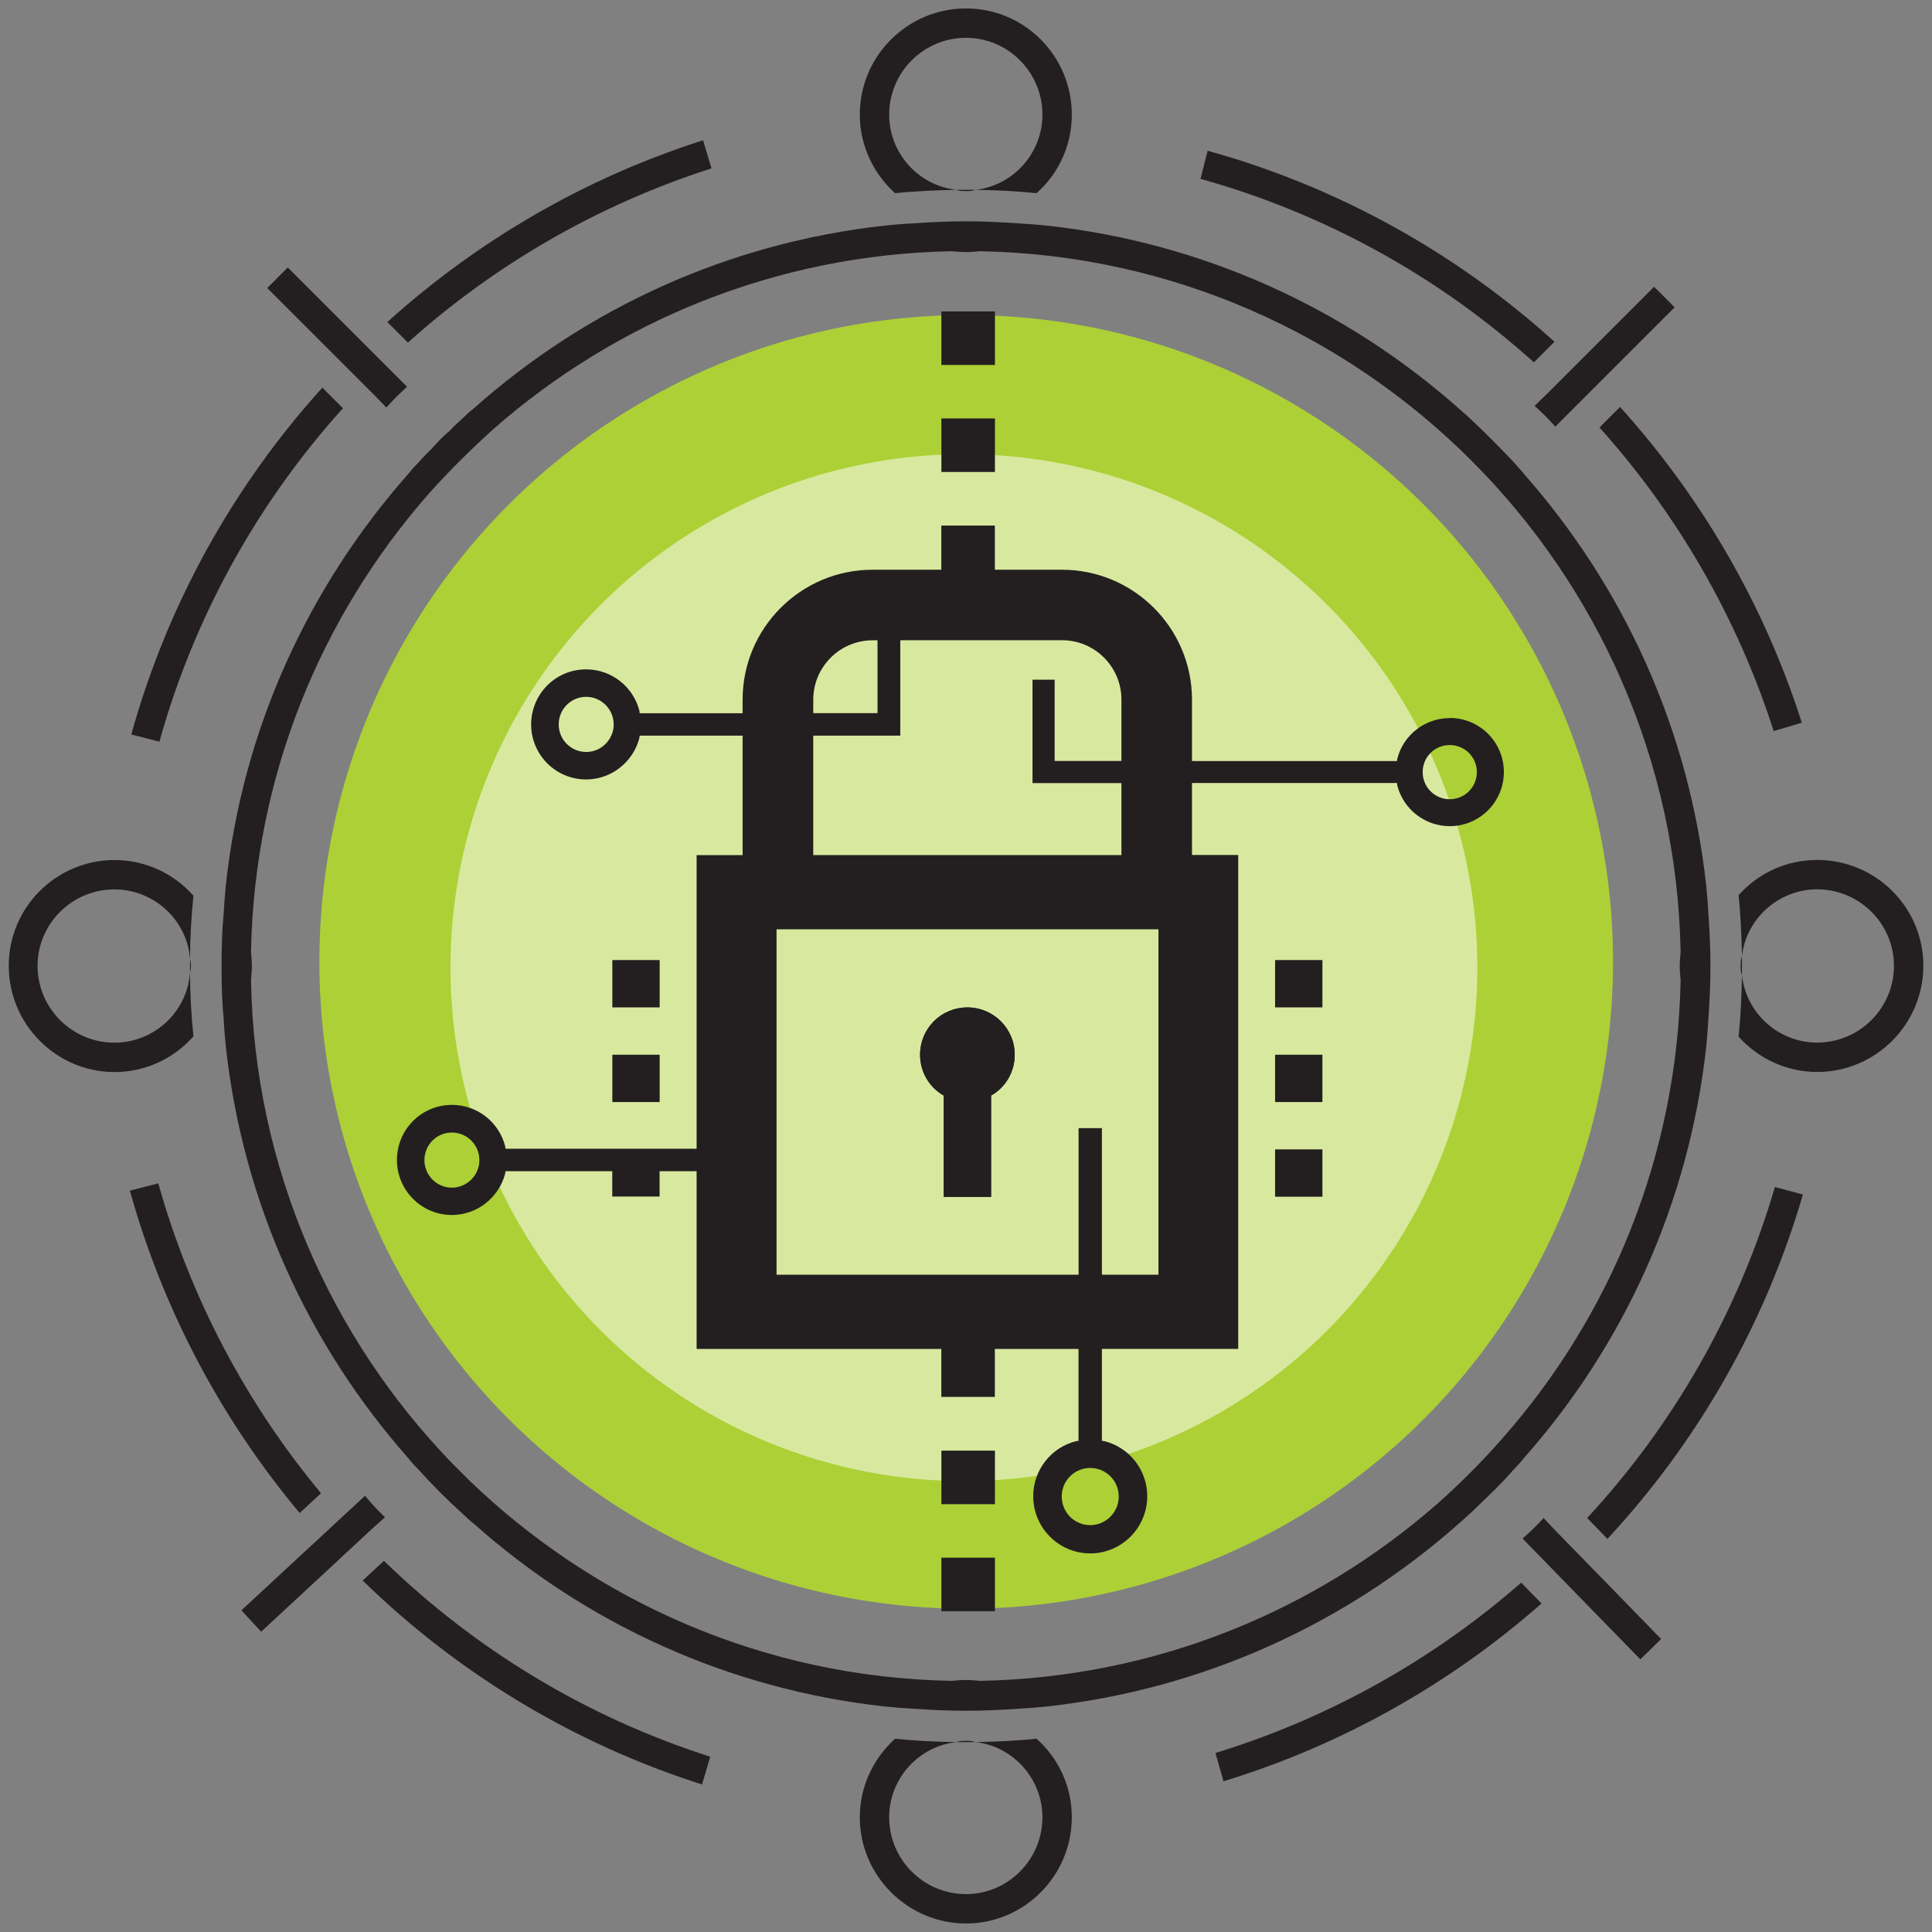
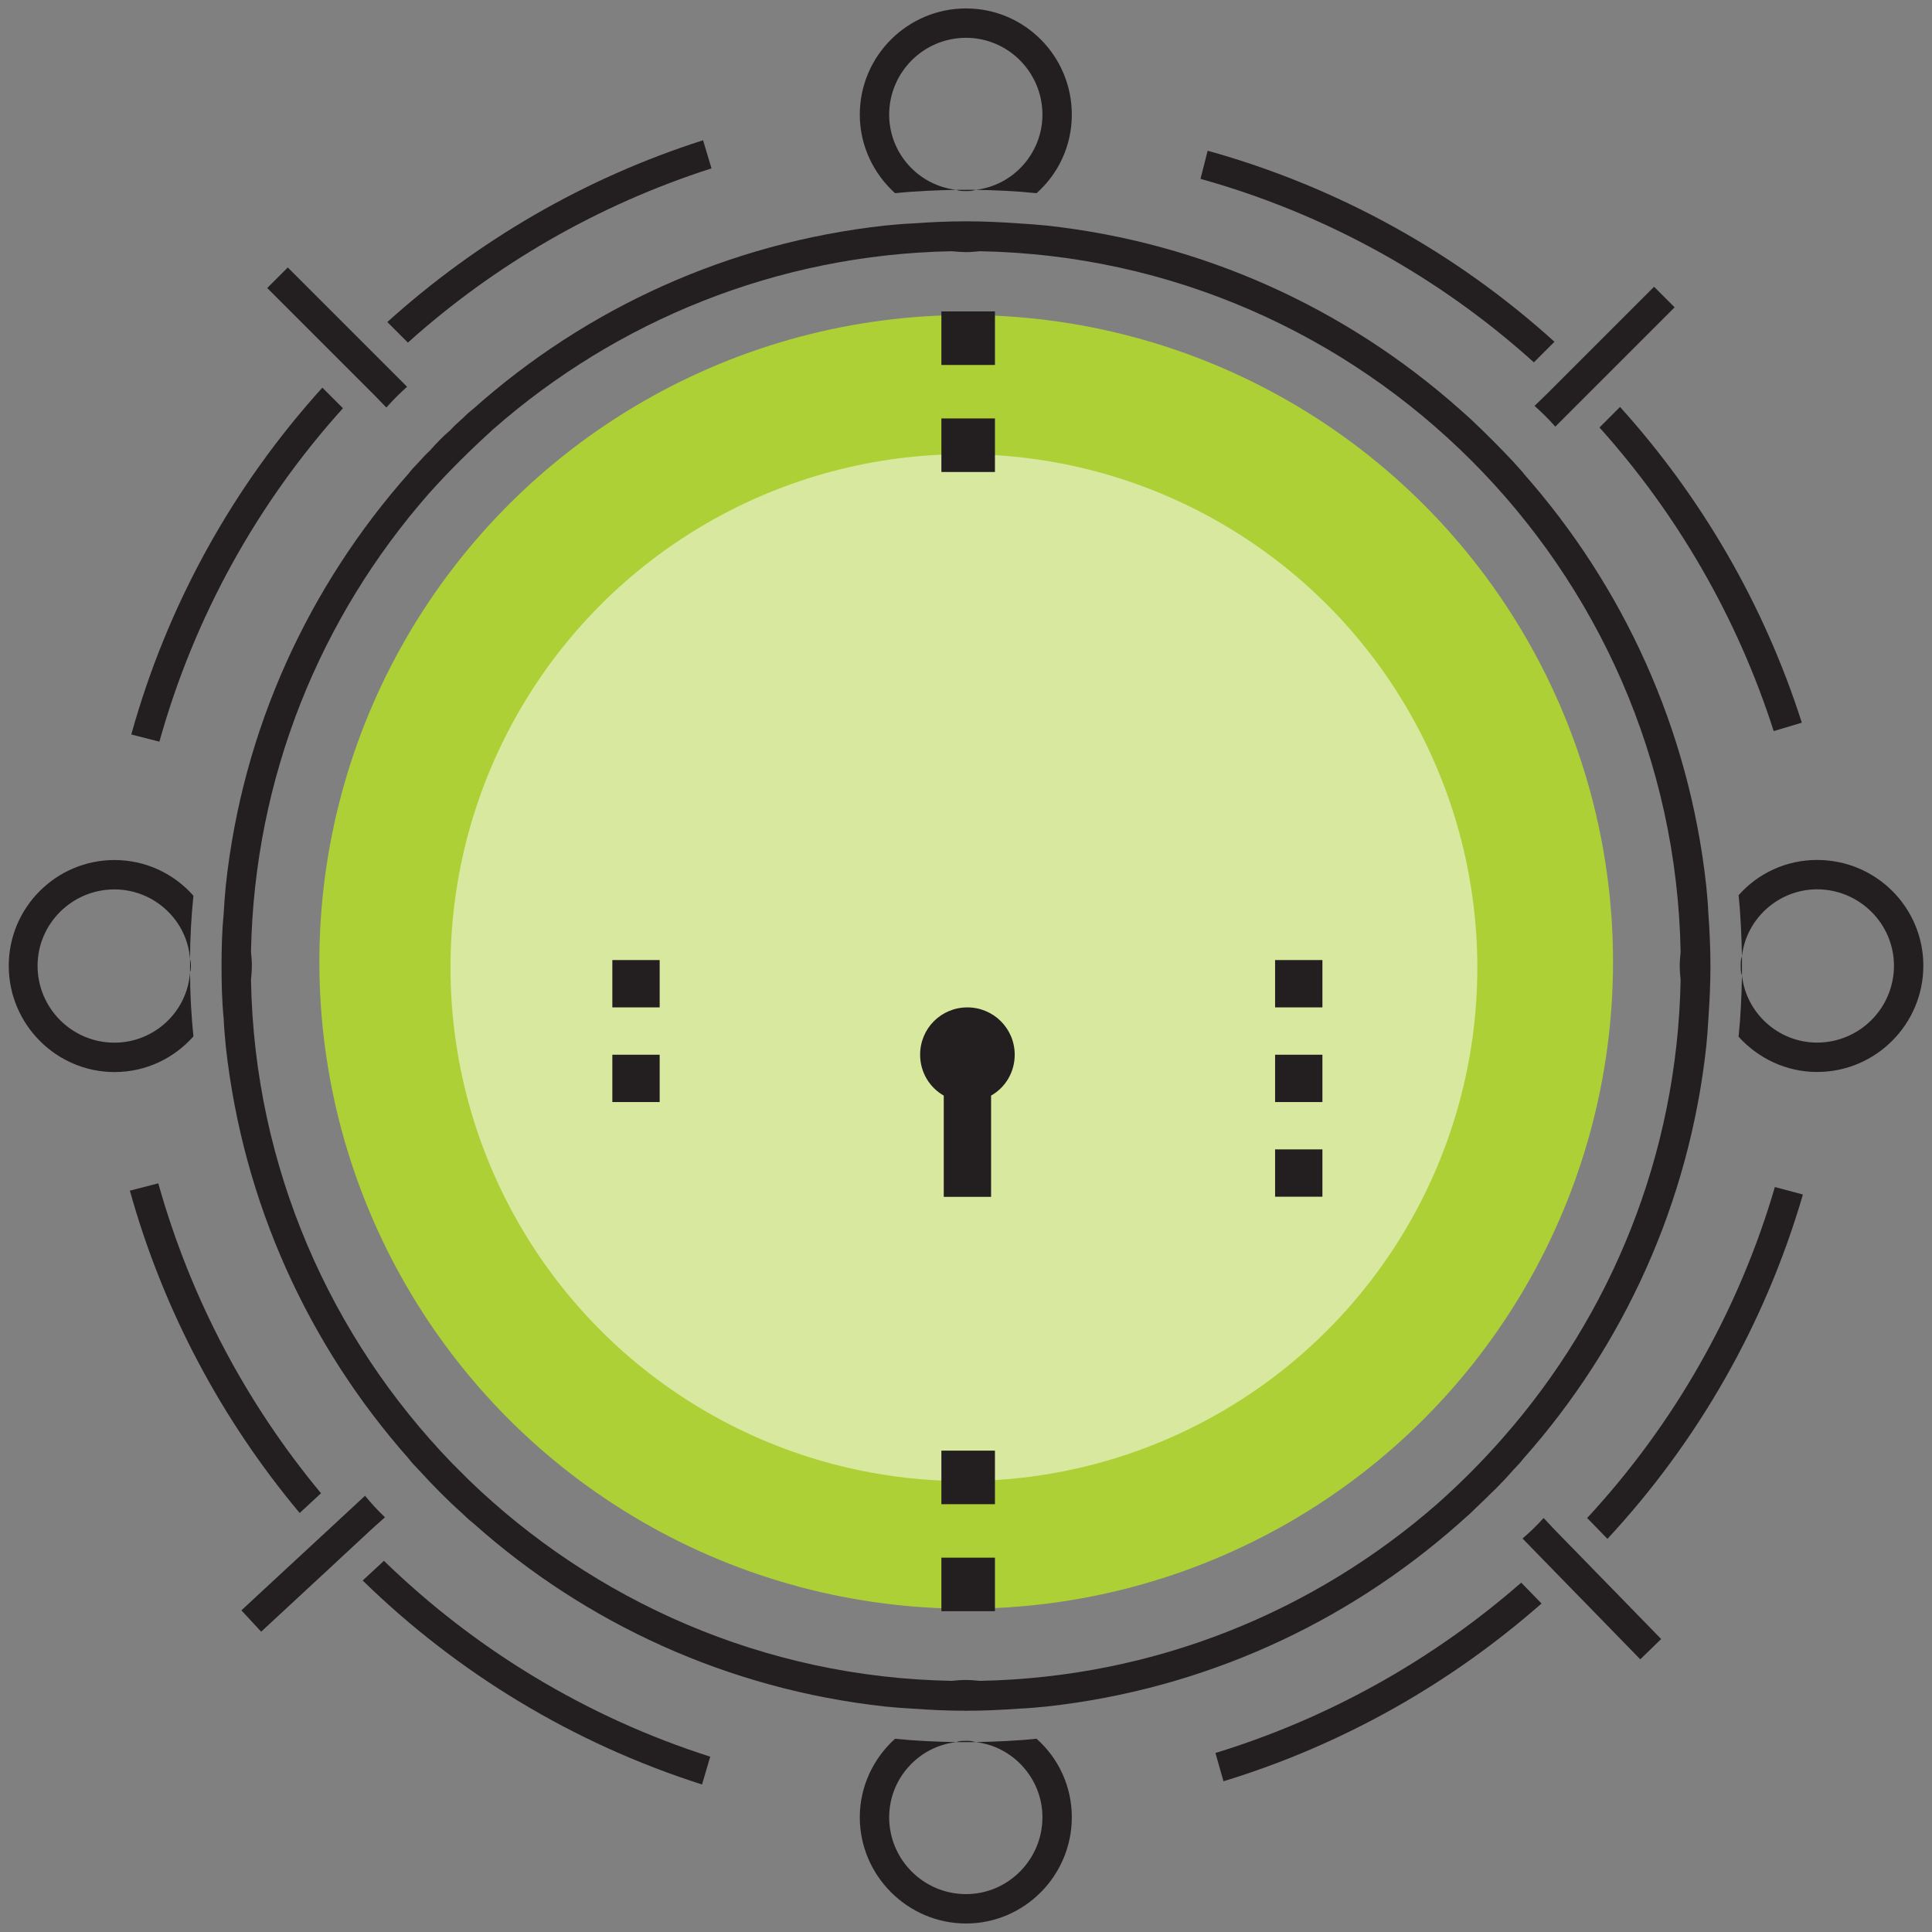
<svg xmlns="http://www.w3.org/2000/svg" id="a" viewBox="0 0 24.531 24.531">
  <rect x="0" y="0" width="24.531" height="24.531" fill="#808080" stroke="none" />
  <path d="M12.143,2.41c-.48-.053-.853-.464-.853-.954,0-.538.437-.976.976-.976.533,0,.97.437.97.976,0,.49-.373.901-.848.954.261.005.517.016.773.043.277-.245.448-.602.448-.997,0-.746-.602-1.349-1.343-1.349s-1.349.602-1.349,1.349c0,.395.176.752.448.997.256-.027.517-.037.778-.043Z" fill="#231f20" />
  <path d="M12.388,22.12c.474.053.848.464.848.954,0,.538-.437.976-.97.976-.538,0-.976-.437-.976-.976,0-.49.373-.901.853-.954-.261-.005-.522-.016-.778-.043-.272.245-.448.602-.448.997,0,.741.608,1.349,1.349,1.349s1.343-.608,1.343-1.349c0-.395-.171-.752-.448-.997-.256.027-.512.037-.773.043Z" fill="#231f20" />
  <path d="M23.072,10.919c-.395,0-.752.171-.997.448.027.256.037.512.043.773.053-.474.464-.848.954-.848.538,0,.976.437.976.97,0,.538-.437.976-.976.976-.49,0-.901-.373-.954-.853-.005.261-.016.522-.043.778.245.272.602.448.997.448.746,0,1.349-.608,1.349-1.349s-.602-1.343-1.349-1.343Z" fill="#231f20" />
  <path d="M2.413,12.343c-.032.501-.453.896-.96.896-.538,0-.976-.437-.976-.976,0-.533.437-.97.976-.97.506,0,.928.395.96.89,0-.272.016-.544.043-.81-.245-.277-.602-.453-1.002-.453-.741,0-1.343.602-1.343,1.343s.602,1.349,1.343,1.349c.4,0,.757-.176,1.002-.453-.027-.267-.043-.538-.043-.816Z" fill="#231f20" />
  <path d="M19.345,6.009c-.043-.048-.091-.101-.133-.149-.176-.187-.357-.368-.544-.544-.048-.043-.101-.091-.149-.133-1.429-1.264-3.236-2.101-5.23-2.319-.112-.011-.229-.021-.347-.027-.224-.016-.448-.027-.677-.027s-.459.011-.682.027c-.117.005-.235.016-.346.027-1.994.219-3.801,1.056-5.225,2.325-.048.037-.101.085-.149.133-.048.043-.096.085-.144.139-.096.08-.181.171-.261.261-.053.048-.096.096-.139.144-.048.048-.096.101-.133.149-1.264,1.429-2.106,3.236-2.319,5.23-.011.117-.021.235-.027.352-.021.219-.027.443-.027.666s.005.453.027.672c.005.117.016.235.027.352.219,1.994,1.056,3.801,2.319,5.23.037.048.085.101.133.149.171.187.352.373.544.544.048.048.101.096.149.133,1.423,1.269,3.231,2.106,5.225,2.325.112.011.229.021.346.027.224.016.453.027.682.027s.453-.011.677-.027c.117-.005.235-.016.347-.027,1.994-.219,3.801-1.056,5.23-2.319.048-.043.101-.091.149-.133.048-.048.096-.091.144-.139.059-.053.112-.112.171-.165.08-.08.155-.16.229-.245.048-.048.096-.101.133-.149,1.264-1.423,2.101-3.236,2.319-5.225.011-.112.021-.229.027-.346.016-.224.027-.453.027-.682s-.011-.453-.027-.677c-.005-.117-.016-.235-.027-.346-.219-1.994-1.056-3.801-2.319-5.23ZM21.339,12.087c-.005.059-.011.117-.011.176s.005.123.011.181v.005c-.043,2.218-.885,4.249-2.255,5.806-.256.293-.533.571-.826.832-1.562,1.37-3.588,2.212-5.811,2.255h-.005c-.059-.005-.117-.011-.176-.011-.059,0-.123.005-.181.011h-.005c-2.378-.043-4.537-1.013-6.131-2.554-.069-.069-.139-.139-.208-.208-1.541-1.594-2.511-3.753-2.554-6.131v-.005c.005-.059.011-.123.011-.181s-.005-.117-.011-.176v-.005c.043-2.223.885-4.249,2.255-5.811.261-.293.538-.565.826-.826,1.557-1.365,3.588-2.212,5.811-2.255h.005c.059.005.123.011.181.011.059,0,.117-.005.176-.011h.005c4.862.091,8.802,4.03,8.893,8.893v.005Z" fill="#231f20" />
  <path d="M12.265,2.426c.043,0,.08,0,.123-.016h-.245c.037.016.08.016.123.016Z" fill="#231f20" />
  <path d="M12.265,22.104c-.043,0-.085,0-.123.016h.245c-.043-.016-.08-.016-.123-.016Z" fill="#231f20" />
  <path d="M22.102,12.263c0,.043,0,.085.016.123v-.245c-.016.043-.016.08-.016.123Z" fill="#231f20" />
  <path d="M2.424,12.263c0-.027,0-.053-.011-.08v.16c.011-.027.011-.053.011-.08Z" fill="#231f20" />
  <path d="M4.22,4.484l.144.144.4.4.139.144h.005c.085-.096.171-.181.261-.261l-.688-.688-.139-.139-.688-.688-.261.261.688.688.139.139Z" fill="#231f20" />
  <path d="M4.354,5.183l-.261-.261c-1.13,1.248-1.967,2.751-2.426,4.404l.357.091c.443-1.589,1.248-3.034,2.33-4.233Z" fill="#231f20" />
  <path d="M9.034,2.138l-.107-.357c-1.503.48-2.863,1.274-4.009,2.308l.261.261c1.098-.986,2.41-1.749,3.855-2.212Z" fill="#231f20" />
  <path d="M19.487,5.151v.005c.096.085.181.171.261.261l.688-.688.139-.139.688-.688-.261-.261-.688.688-.139.139-.144.144-.4.4-.144.139Z" fill="#231f20" />
  <path d="M19.738,4.34c-1.248-1.13-2.751-1.967-4.404-2.426l-.091.357c1.589.443,3.034,1.248,4.233,2.33l.261-.261Z" fill="#231f20" />
  <path d="M22.878,9.176c-.48-1.503-1.274-2.863-2.308-4.009l-.261.261c.986,1.098,1.749,2.41,2.212,3.855l.357-.107Z" fill="#231f20" />
  <path d="M4.886,19.268l0-.005c-.093-.089-.175-.177-.251-.271l-.713.661-.144.133-.713.661.251.271.713-.661.144-.133.149-.139.415-.385.149-.133Z" fill="#231f20" />
  <path d="M4.605,20.068c1.204,1.176,2.675,2.069,4.309,2.59l.104-.353c-1.571-.502-2.985-1.361-4.143-2.487l-.271.251Z" fill="#231f20" />
  <path d="M4.076,18.96c-.944-1.135-1.657-2.474-2.066-3.935l-.361.093c.423,1.52,1.166,2.909,2.156,4.093l.271-.251Z" fill="#231f20" />
  <path d="M20.276,19.974l-.142-.146-.395-.405-.137-.146h-.005c-.086.095-.173.179-.265.258l.679.697.137.14.679.697.265-.258-.679-.697-.137-.14Z" fill="#231f20" />
  <path d="M20.152,19.274l.258.265c1.146-1.233,2.002-2.726,2.482-4.372l-.356-.095c-.463,1.583-1.286,3.017-2.384,4.203Z" fill="#231f20" />
  <path d="M15.433,22.259l.102.358c1.509-.461,2.879-1.238,4.038-2.257l-.258-.265c-1.111.972-2.432,1.718-3.882,2.163Z" fill="#231f20" />
  <circle cx="12.268" cy="12.213" r="8.213" fill="#add036" />
  <circle cx="12.239" cy="12.286" r="6.519" fill="#fff" opacity=".52" />
  <path d="M12.284,12.791c-.334,0-.601.266-.601.601,0,.222.119.416.3.519v1.286h.601v-1.286c.181-.102.3-.297.3-.519,0-.334-.27-.601-.601-.601Z" fill="#231f20" />
  <rect x="11.953" y="19.778" width=".68" height=".68" fill="#231f20" />
  <rect x="11.953" y="18.419" width=".68" height=".68" fill="#231f20" />
  <rect x="11.953" y="5.313" width=".68" height=".68" fill="#231f20" />
  <rect x="11.953" y="3.954" width=".68" height=".68" fill="#231f20" />
  <rect x="16.19" y="12.19" width=".601" height=".601" fill="#231f20" />
  <rect x="16.19" y="13.392" width=".601" height=".601" fill="#231f20" />
  <rect x="16.19" y="14.594" width=".601" height=".601" fill="#231f20" />
  <rect x="7.775" y="12.19" width=".601" height=".601" fill="#231f20" />
  <rect x="7.775" y="13.392" width=".601" height=".601" fill="#231f20" />
-   <path d="M11.983,13.91v1.286h.601v-1.286c.18-.102.3-.295.3-.517,0-.334-.271-.601-.601-.601-.334,0-.601.268-.601.601,0,.222.12.415.3.517Z" fill="#231f20" />
-   <path d="M18.408,9.118c-.32,0-.59.217-.666.515-.003.009-.002.02-.004.03h-2.603v-.779c0-.91-.741-1.65-1.651-1.65h-.852v-.561h-.68v.561h-.873c-.91,0-1.65.74-1.65,1.65v.172h-1.307c-.002-.011-.001-.022-.004-.033-.077-.301-.351-.524-.676-.524-.387,0-.698.313-.698.7,0,.383.311.698.698.698.323,0,.597-.224.676-.524.003-.011.002-.022.004-.032h1.307v1.517h-.584v3.728h-2.427c-.002-.011-.001-.022-.004-.033-.077-.302-.351-.524-.676-.524-.387,0-.698.313-.698.7,0,.383.311.698.698.698.323,0,.597-.224.676-.524.003-.011.002-.021.004-.032h1.356v.322h.601v-.322h.47v2.257h3.107v.609h.68v-.609h1.062v1.167c-.01.002-.022.002-.032.004-.313.078-.543.364-.543.699,0,.399.323.726.724.726.399,0,.724-.327.724-.726,0-.335-.23-.621-.543-.699-.011-.003-.023-.002-.033-.005v-1.167h1.731v-6.271h-.587v-.914h2.603c.002.011.002.022.004.033.076.295.345.515.666.515.379,0,.687-.308.687-.687,0-.381-.308-.687-.687-.687ZM7.443,9.548c-.195,0-.349-.159-.349-.349,0-.195.155-.351.349-.351.192,0,.349.157.349.351,0,.19-.157.349-.349.349ZM5.738,15.08c-.194,0-.349-.159-.349-.349,0-.195.155-.351.349-.351.192,0,.349.157.349.351,0,.19-.157.349-.349.349ZM10.326,8.884c0-.415.338-.754.754-.754h.062v.925h-.816v-.172ZM10.326,9.341h1.105v-1.212h2.054c.416,0,.754.338.754.754v.779h-.848v-1.032h-.281v1.313h1.129v.914h-3.913v-1.517ZM14.205,19.001c0,.2-.163.364-.362.364-.202,0-.362-.164-.362-.364s.161-.362.362-.362c.2,0,.362.162.362.362ZM14.708,16.185h-.717v-1.861h-.296v1.861h-3.835v-4.385h4.849v4.385ZM18.408,10.148c-.191,0-.344-.154-.344-.344,0-.191.152-.344.344-.344.189,0,.344.152.344.344,0,.189-.154.344-.344.344Z" fill="#231f20" />
</svg>